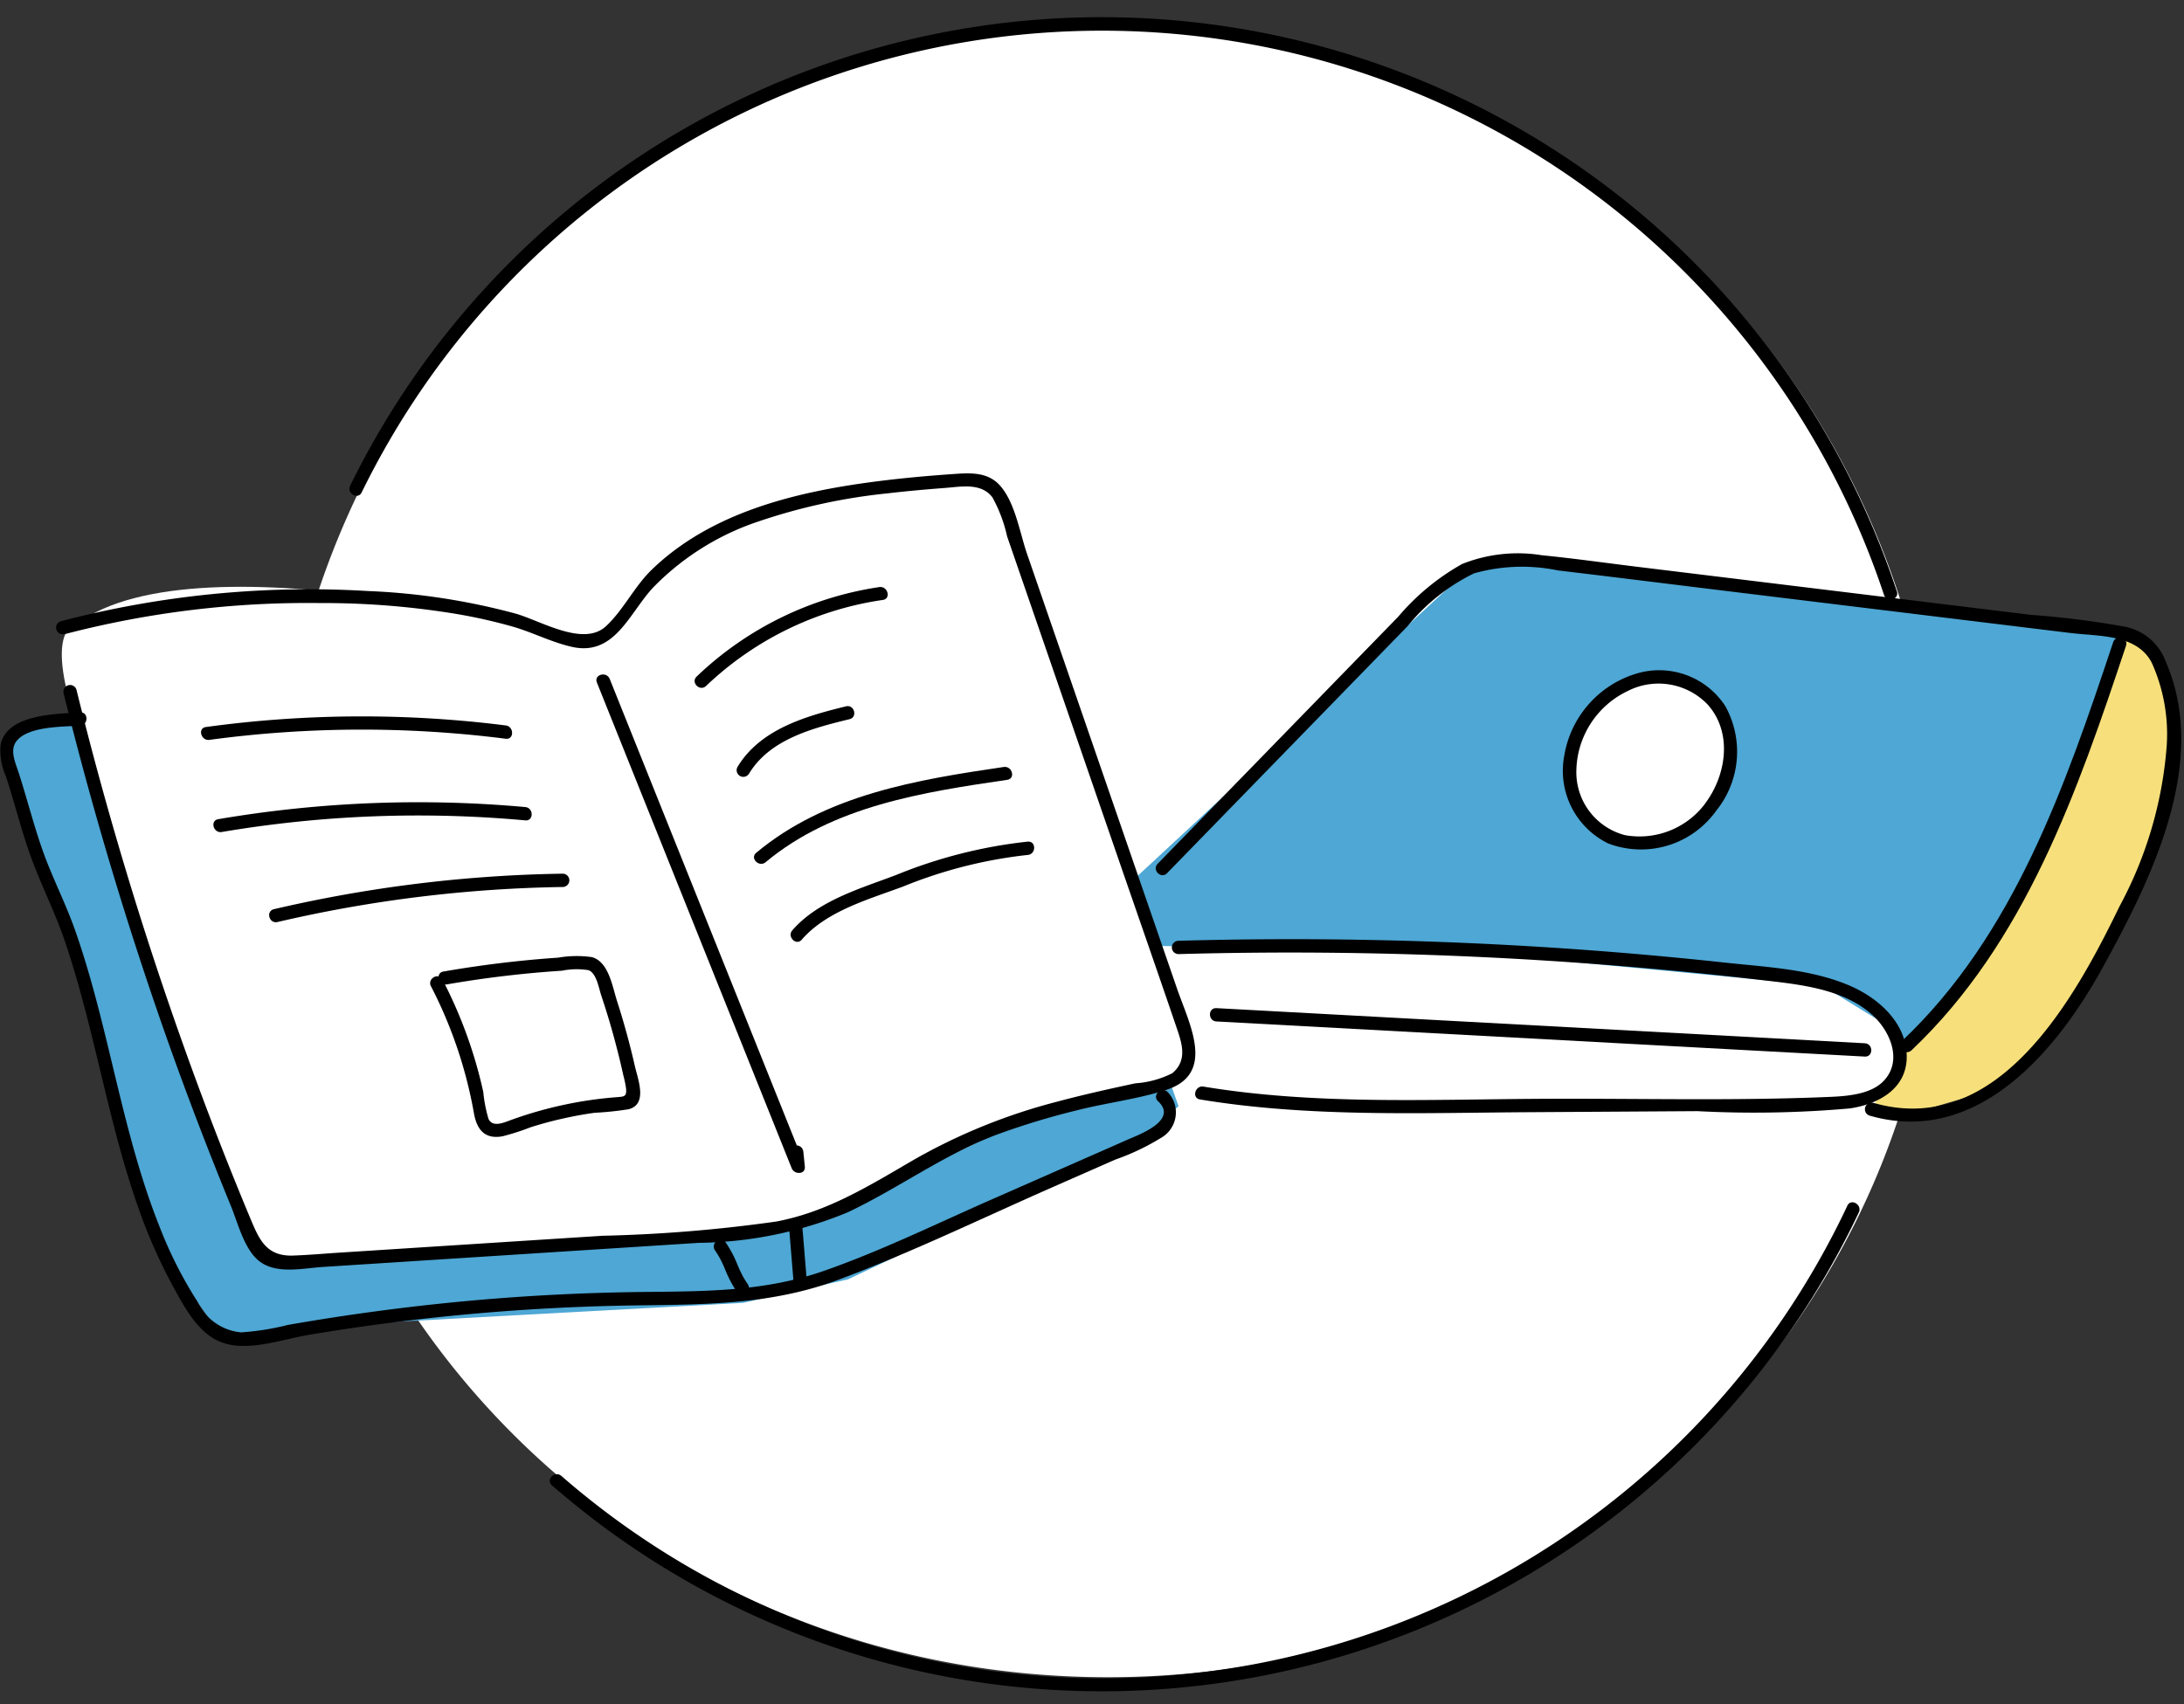
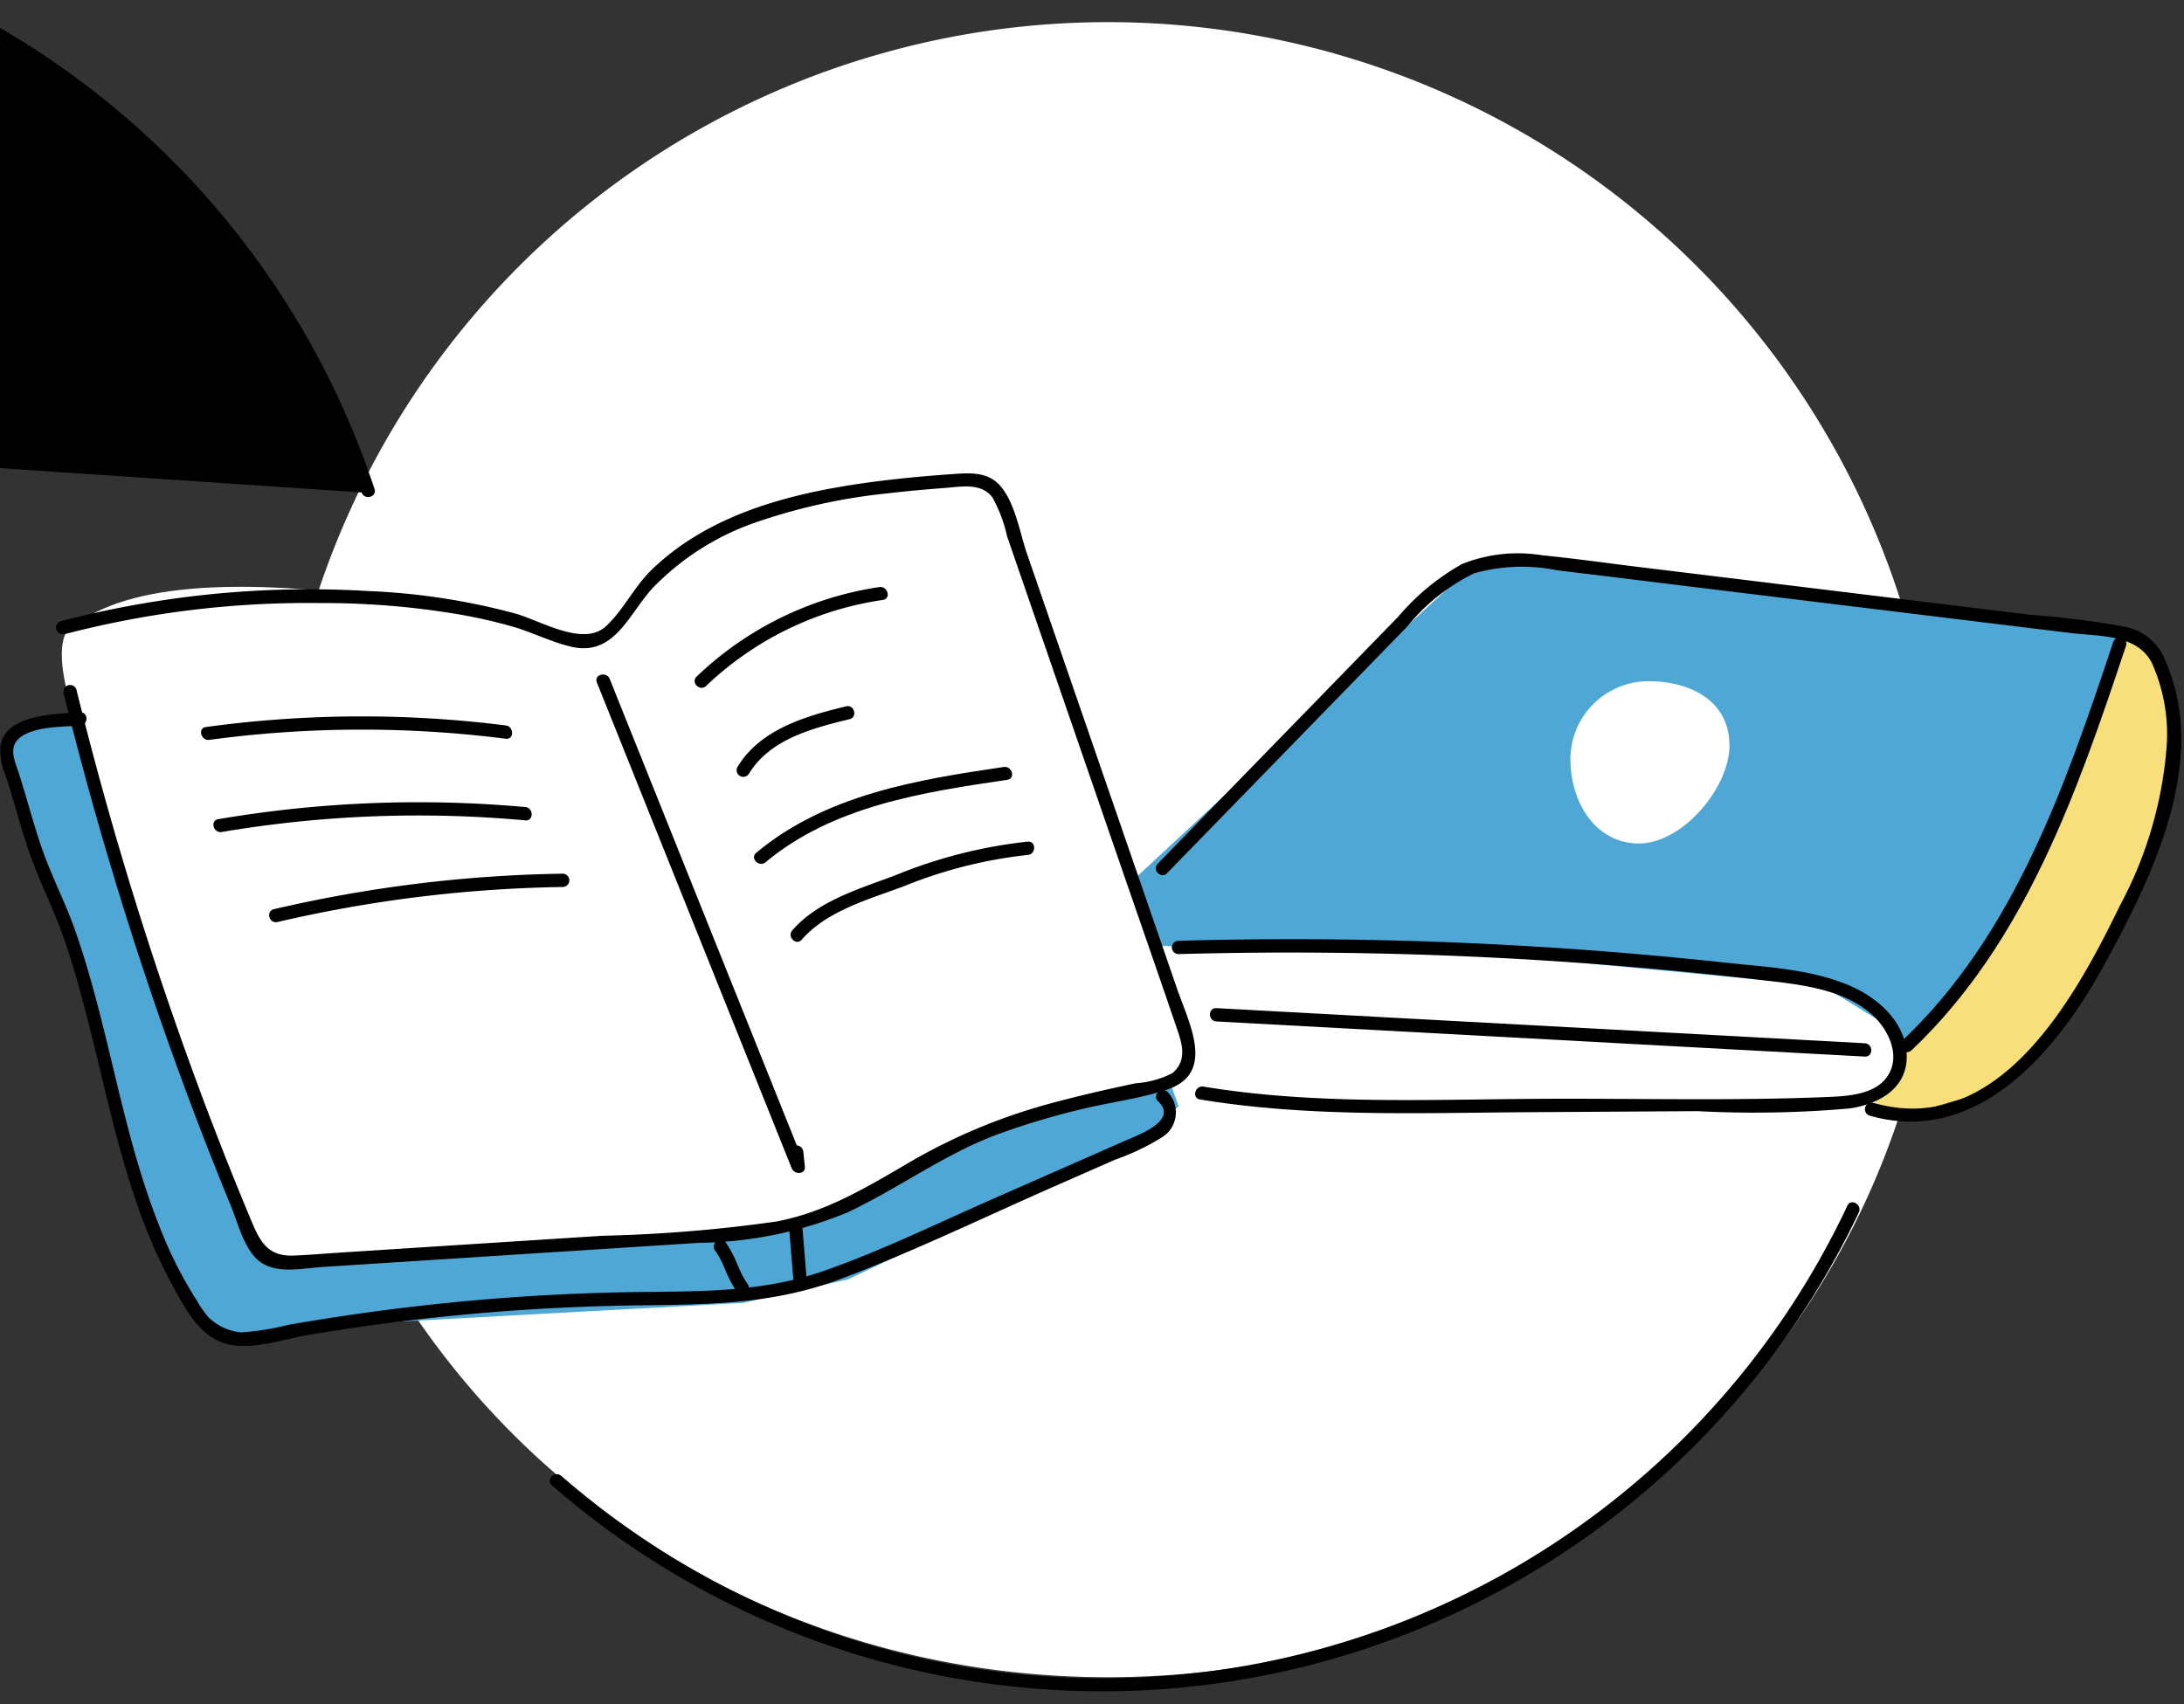
<svg xmlns="http://www.w3.org/2000/svg" width="123" height="96" viewBox="0 0 123 96">
  <rect x="0" y="0" width="123" height="96" fill="#333333" stroke="none" />
  <g id="グループ_5601" data-name="グループ 5601" transform="translate(-721 -514)">
    <rect id="長方形_1428" data-name="長方形 1428" width="123" height="96" transform="translate(721 514)" fill="none" />
    <g id="グループ_5600" data-name="グループ 5600" transform="translate(-0.065 0.332)">
      <path id="パス_7870" data-name="パス 7870" d="M299.917,394.817c0,25.975-20.984,46.146-46.871,46.146s-46.87-20.171-46.87-46.146a46.871,46.871,0,1,1,93.741,0" transform="translate(530.416 167.185)" fill="#fff" />
      <path id="パス_7871" data-name="パス 7871" d="M254.646,399.712s39.1-1.122,42.317,4.643-9.877,4.39-9.877,4.39l-29.654-.714-.821-2.454Z" transform="translate(531.491 167.237)" fill="#fff" />
      <path id="パス_7872" data-name="パス 7872" d="M253.373,396.022l19.191-17.8h5.028l31.742,3.968-5.8,14.726-6.571,8.415-.855-.976-3.9-2.4-21.2-2.01-16.362-.228Z" transform="translate(531.491 167.237)" fill="#4ea7d4" />
      <path id="パス_7873" data-name="パス 7873" d="M296.963,409.232l4.732-1.385,4.016-3.908,4.02-7.239,1.451-3.758,1.189-4.733-1.4-4.854-1.632-1.165-5.446,14.105-7.136,9.394-1.769,3.229Z" transform="translate(531.491 167.237)" fill="#f7e07b" />
      <path id="パス_7874" data-name="パス 7874" d="M286.978,388.4c0,2.431-2.665,5.546-5.1,5.546s-3.86-2.309-3.86-4.741a4.4,4.4,0,0,1,4.4-4.4c2.432,0,4.554,1.166,4.554,3.6" transform="translate(531.491 167.237)" fill="#fff" />
      <path id="パス_7875" data-name="パス 7875" d="M194.089,386.937l-4.138.81.57,3.706,1.394,3.364,3.351,10.513,3.606,11.853,3.111,4.43,1.665.249,4.172-.753,23.608-1.287,5.892-1.32,16.053-7.582,2.575-2.175-.488-1.381-7.573,1.868-11.467,5.425-5.04,1.228-17.213,1.3-9.741.365L198.909,403.6Z" transform="translate(531.491 167.237)" fill="#4ea7d4" />
      <path id="パス_7876" data-name="パス 7876" d="M223.1,382.566s-22.267-6.226-29.222-.973c0,0-1.7.1-.215,4.934S198.91,403.6,198.91,403.6l5.517,13.951,16.5-.875,13.724-1.18,13.238-6.262,9.022-2.765-4.079-12.449-7.56-20.549s-13.42.928-15.559,2.873-6.613,6.224-6.613,6.224" transform="translate(531.491 167.237)" fill="#fff" />
-       <path id="パス_7877" data-name="パス 7877" d="M209.942,374.172a46.414,46.414,0,0,1,85.738,5.773c.153.455.877.26.723-.2a47.156,47.156,0,0,0-87.109-5.953c-.213.431.433.812.648.379" transform="translate(531.491 167.237)" />
+       <path id="パス_7877" data-name="パス 7877" d="M209.942,374.172c.153.455.877.26.723-.2a47.156,47.156,0,0,0-87.109-5.953c-.213.431.433.812.648.379" transform="translate(531.491 167.237)" />
      <path id="パス_7878" data-name="パス 7878" d="M293.615,414.351a46.385,46.385,0,0,1-72.425,15.222c-.364-.314-.9.214-.53.53a47.159,47.159,0,0,0,73.6-15.373c.207-.434-.439-.815-.648-.379" transform="translate(531.491 167.237)" />
      <path id="パス_7879" data-name="パス 7879" d="M193.218,382.154a54.217,54.217,0,0,1,14.364-1.752,46.026,46.026,0,0,1,7.8.631,30.08,30.08,0,0,1,3.042.689c1.137.324,2.233.9,3.383,1.153,2.39.519,3.2-1.894,4.539-3.336a14.782,14.782,0,0,1,5.9-3.718,32.91,32.91,0,0,1,7.33-1.6c1.083-.127,2.17-.223,3.257-.306.864-.065,2.005-.306,2.636.539a8.218,8.218,0,0,1,.825,2.195l6.285,18.222c1.075,3.115,2.162,6.225,3.224,9.345.309.908.694,1.908-.2,2.667a5.4,5.4,0,0,1-2.087.573c-1.492.32-2.984.651-4.458,1.048a32.707,32.707,0,0,0-8,3.249c-2.506,1.455-4.881,2.952-7.779,3.491a82.9,82.9,0,0,1-9.776.8l-9.36.6-5.42.348c-.882.056-1.769.138-2.653.167-1.52.051-1.915-.947-2.4-2.1q-2.016-4.826-3.771-9.756a207.3,207.3,0,0,1-6.021-20.026.376.376,0,0,0-.724.2q2.451,9.926,5.863,19.578,1.67,4.705,3.567,9.325c.388.945.748,2.443,1.6,3.1.965.748,2.446.393,3.552.322q10.593-.68,21.185-1.359a22.568,22.568,0,0,0,8.39-1.718c2.894-1.367,5.438-3.275,8.46-4.4a42.415,42.415,0,0,1,4.589-1.382c1.61-.4,3.328-.607,4.9-1.118,2.8-.908,1.3-3.692.612-5.677q-3.384-9.812-6.769-19.624l-1.692-4.906c-.4-1.166-.665-2.873-1.516-3.833-.708-.8-1.74-.714-2.714-.645-1.329.093-2.656.212-3.978.376-4.578.568-9.489,1.691-12.916,5-.99.956-1.591,2.266-2.582,3.188-1.27,1.182-3.664-.3-5.091-.707a37.627,37.627,0,0,0-8.334-1.273,55.3,55.3,0,0,0-17.273,1.7.375.375,0,0,0,.2.723" transform="translate(531.491 167.237)" />
      <path id="パス_7880" data-name="パス 7880" d="M223.189,384.875l10.976,27.374c.142.354.783.36.737-.1-.029-.281-.057-.561-.085-.842-.048-.476-.8-.481-.75,0,.028.281.056.561.085.842l.736-.1q-5.487-13.686-10.976-27.373c-.177-.443-.9-.25-.723.2" transform="translate(531.491 167.237)" />
      <path id="パス_7881" data-name="パス 7881" d="M201.367,388.109a64.088,64.088,0,0,1,16.69-.063c.478.06.473-.69,0-.75a64.739,64.739,0,0,0-16.889.09c-.476.065-.274.787.2.723" transform="translate(531.491 167.237)" />
      <path id="パス_7882" data-name="パス 7882" d="M202.058,393.3a66.276,66.276,0,0,1,17.1-.656c.48.044.477-.706,0-.75a67.018,67.018,0,0,0-17.294.683c-.475.08-.274.8.2.723" transform="translate(531.491 167.237)" />
      <path id="パス_7883" data-name="パス 7883" d="M205.2,398.371a75.58,75.58,0,0,1,16.064-1.974.375.375,0,0,0,0-.75,76.525,76.525,0,0,0-16.263,2c-.47.11-.271.833.2.723" transform="translate(531.491 167.237)" />
-       <path id="パス_7884" data-name="パス 7884" d="M213.844,401.985a25.089,25.089,0,0,1,2.42,7.149c.162.917.6,1.49,1.61,1.306a13.168,13.168,0,0,0,1.56-.5q.935-.3,1.893-.51c.57-.127,1.146-.233,1.726-.313a17.964,17.964,0,0,0,1.92-.2c1.095-.278.526-1.682.358-2.423q-.424-1.865-1.011-3.687c-.254-.787-.463-2.2-1.409-2.459a6.087,6.087,0,0,0-1.9.029q-1.066.072-2.131.182-2.178.225-4.334.6c-.476.082-.274.8.2.724a60.732,60.732,0,0,1,6.477-.77,4.184,4.184,0,0,1,1.491-.031c.453.161.582,1.006.72,1.42q.507,1.511.9,3.055.185.72.345,1.447a6.669,6.669,0,0,1,.153.728c.047.488-.106.471-.545.506a22.559,22.559,0,0,0-5.931,1.283c-.376.135-1.033.445-1.268-.057a7.63,7.63,0,0,1-.295-1.513,25.592,25.592,0,0,0-2.3-6.338c-.222-.428-.87-.049-.648.379" transform="translate(531.491 167.237)" />
      <path id="パス_7885" data-name="パス 7885" d="M229.34,385.072a18.209,18.209,0,0,1,9.957-4.846c.476-.07.274-.793-.2-.724a18.881,18.881,0,0,0-10.288,5.04c-.35.334.181.864.53.53" transform="translate(531.491 167.237)" />
      <path id="パス_7886" data-name="パス 7886" d="M231.751,390.025c1.172-1.954,3.6-2.577,5.668-3.082.469-.115.27-.838-.2-.723-2.275.556-4.834,1.287-6.117,3.426a.376.376,0,0,0,.648.379" transform="translate(531.491 167.237)" />
      <path id="パス_7887" data-name="パス 7887" d="M232.694,395c3.794-3.17,8.874-3.946,13.61-4.641.476-.07.274-.793-.2-.723-4.892.718-10.029,1.565-13.941,4.834-.371.309.162.838.53.53" transform="translate(531.491 167.237)" />
      <path id="パス_7888" data-name="パス 7888" d="M234.727,399.363c1.416-1.625,3.777-2.269,5.729-3a26.02,26.02,0,0,1,7-1.772c.477-.039.482-.789,0-.75a27.283,27.283,0,0,0-7.424,1.884c-2.007.761-4.375,1.435-5.833,3.109-.316.362.212.895.53.53" transform="translate(531.491 167.237)" />
      <path id="パス_7889" data-name="パス 7889" d="M194.089,386.562c-1.313.088-4.129.081-4.483,1.823a3.6,3.6,0,0,0,.3,1.775c.49,1.5.867,3.036,1.4,4.518.578,1.606,1.359,3.124,1.911,4.743s1.006,3.291,1.425,4.959c.854,3.395,1.567,6.838,2.743,10.143a29.681,29.681,0,0,0,1.929,4.364c.613,1.114,1.33,2.507,2.539,3.075,1.5.706,3.547-.074,5.08-.331q3.189-.536,6.4-.9,6.042-.684,12.133-.766c3.95-.052,7.6-.049,11.356-1.453,4.122-1.543,8.119-3.488,12.149-5.257l3.409-1.5a13.24,13.24,0,0,0,2.567-1.217,1.651,1.651,0,0,0,.379-2.6c-.354-.328-.886.2-.53.53,1.154,1.069-1.094,1.888-1.658,2.136q-1.248.552-2.5,1.1l-5,2.2c-3.2,1.4-6.37,2.968-9.667,4.12-3.376,1.179-6.735,1.147-10.26,1.187q-5.109.059-10.2.542-4.893.467-9.739,1.317a14.455,14.455,0,0,1-2.626.415,3.018,3.018,0,0,1-2.459-1.745,23.52,23.52,0,0,1-2.153-4.275c-2.133-5.376-2.816-11.188-4.731-16.634-.544-1.544-1.305-3-1.844-4.541-.5-1.425-.869-2.894-1.334-4.331-.174-.539-.52-1.257-.127-1.773.655-.86,2.684-.815,3.585-.876.479-.032.483-.782,0-.75" transform="translate(531.491 167.237)" />
      <path id="パス_7890" data-name="パス 7890" d="M234.007,415.494l.267,3.241a.384.384,0,0,0,.375.375.378.378,0,0,0,.375-.375l-.267-3.241a.384.384,0,0,0-.375-.375.378.378,0,0,0-.375.375" transform="translate(531.491 167.237)" />
      <path id="パス_7891" data-name="パス 7891" d="M229.824,416.84a4.981,4.981,0,0,1,.367.612c.045.09.087.181.128.273.021.047.041.094.062.142,0,.006.03.07.014.033s.021.05.02.049a6.583,6.583,0,0,0,.641,1.225.383.383,0,0,0,.513.134.379.379,0,0,0,.135-.513,4.86,4.86,0,0,1-.367-.612q-.067-.135-.129-.273l-.061-.141c0-.006-.03-.071-.014-.033s-.021-.051-.021-.049a6.5,6.5,0,0,0-.64-1.226.383.383,0,0,0-.513-.134.379.379,0,0,0-.135.513" transform="translate(531.491 167.237)" />
      <path id="パス_7892" data-name="パス 7892" d="M255.948,400.177a227.892,227.892,0,0,1,32.684,1.445c2.135.25,4.7.46,6.379,1.973,1,.9,1.722,2.539.686,3.687-.715.793-2.067.895-3.056.938-5.468.237-10.984.076-16.458.11-6.265.038-12.622.338-18.829-.689-.472-.078-.675.644-.2.723,6.116,1.012,12.354.757,18.529.719l9.491-.059a61.09,61.09,0,0,0,8.592-.155c1.626-.245,3.23-1.124,3.192-2.976-.04-1.887-1.633-3.268-3.243-3.952-2.183-.928-4.7-1.035-7.027-1.288q-4.615-.5-9.249-.81-10.73-.718-21.492-.416a.375.375,0,0,0,0,.75" transform="translate(531.491 167.237)" />
      <path id="パス_7893" data-name="パス 7893" d="M255.3,395.62q6.774-6.959,13.549-13.918a11.128,11.128,0,0,1,3.739-2.973,9.961,9.961,0,0,1,4.717-.167c3.21.382,6.418.784,9.627,1.176l19.253,2.351c1.59.194,3.731.055,4.573,1.675a9.8,9.8,0,0,1,.844,4.661,22.581,22.581,0,0,1-2.655,9.053c-2.51,5.173-6.832,13.1-13.868,11.078a.375.375,0,0,0-.2.723c6.052,1.736,10.525-3.64,13.108-8.333,2.725-4.948,6.035-11.547,3.56-17.242a3.076,3.076,0,0,0-2.276-1.965,49.909,49.909,0,0,0-5.309-.671l-10.86-1.327-11.355-1.386c-1.774-.217-3.549-.469-5.327-.645a8.474,8.474,0,0,0-4.5.491,13.094,13.094,0,0,0-3.6,2.971q-2.259,2.319-4.516,4.639l-9.032,9.279c-.337.346.193.877.53.53" transform="translate(531.491 167.237)" />
      <path id="パス_7894" data-name="パス 7894" d="M308.586,382.606c-2.684,8.053-5.568,16.475-11.889,22.46-.351.333.18.862.531.53,6.413-6.073,9.358-14.618,12.081-22.791.153-.459-.571-.655-.723-.2" transform="translate(531.491 167.237)" />
      <path id="パス_7895" data-name="パス 7895" d="M294.6,405.2l-36.522-1.979c-.482-.026-.48.724,0,.75l36.522,1.979c.482.026.481-.724,0-.75" transform="translate(531.491 167.237)" />
-       <path id="パス_7896" data-name="パス 7896" d="M285.677,391.6a4.618,4.618,0,0,1-4.583,1.877,3.663,3.663,0,0,1-2.741-3.677,5.069,5.069,0,0,1,2.881-4.438,3.827,3.827,0,0,1,4.514.758c1.414,1.582,1.052,3.967-.13,5.556-.288.388.363.762.648.378a5.292,5.292,0,0,0,.471-5.853,4.44,4.44,0,0,0-5.106-1.792,5.82,5.82,0,0,0-3.96,4.592,4.555,4.555,0,0,0,2.473,4.942,5.2,5.2,0,0,0,6.063-1.813c.293-.376-.234-.911-.53-.53" transform="translate(531.491 167.237)" />
    </g>
  </g>
</svg>